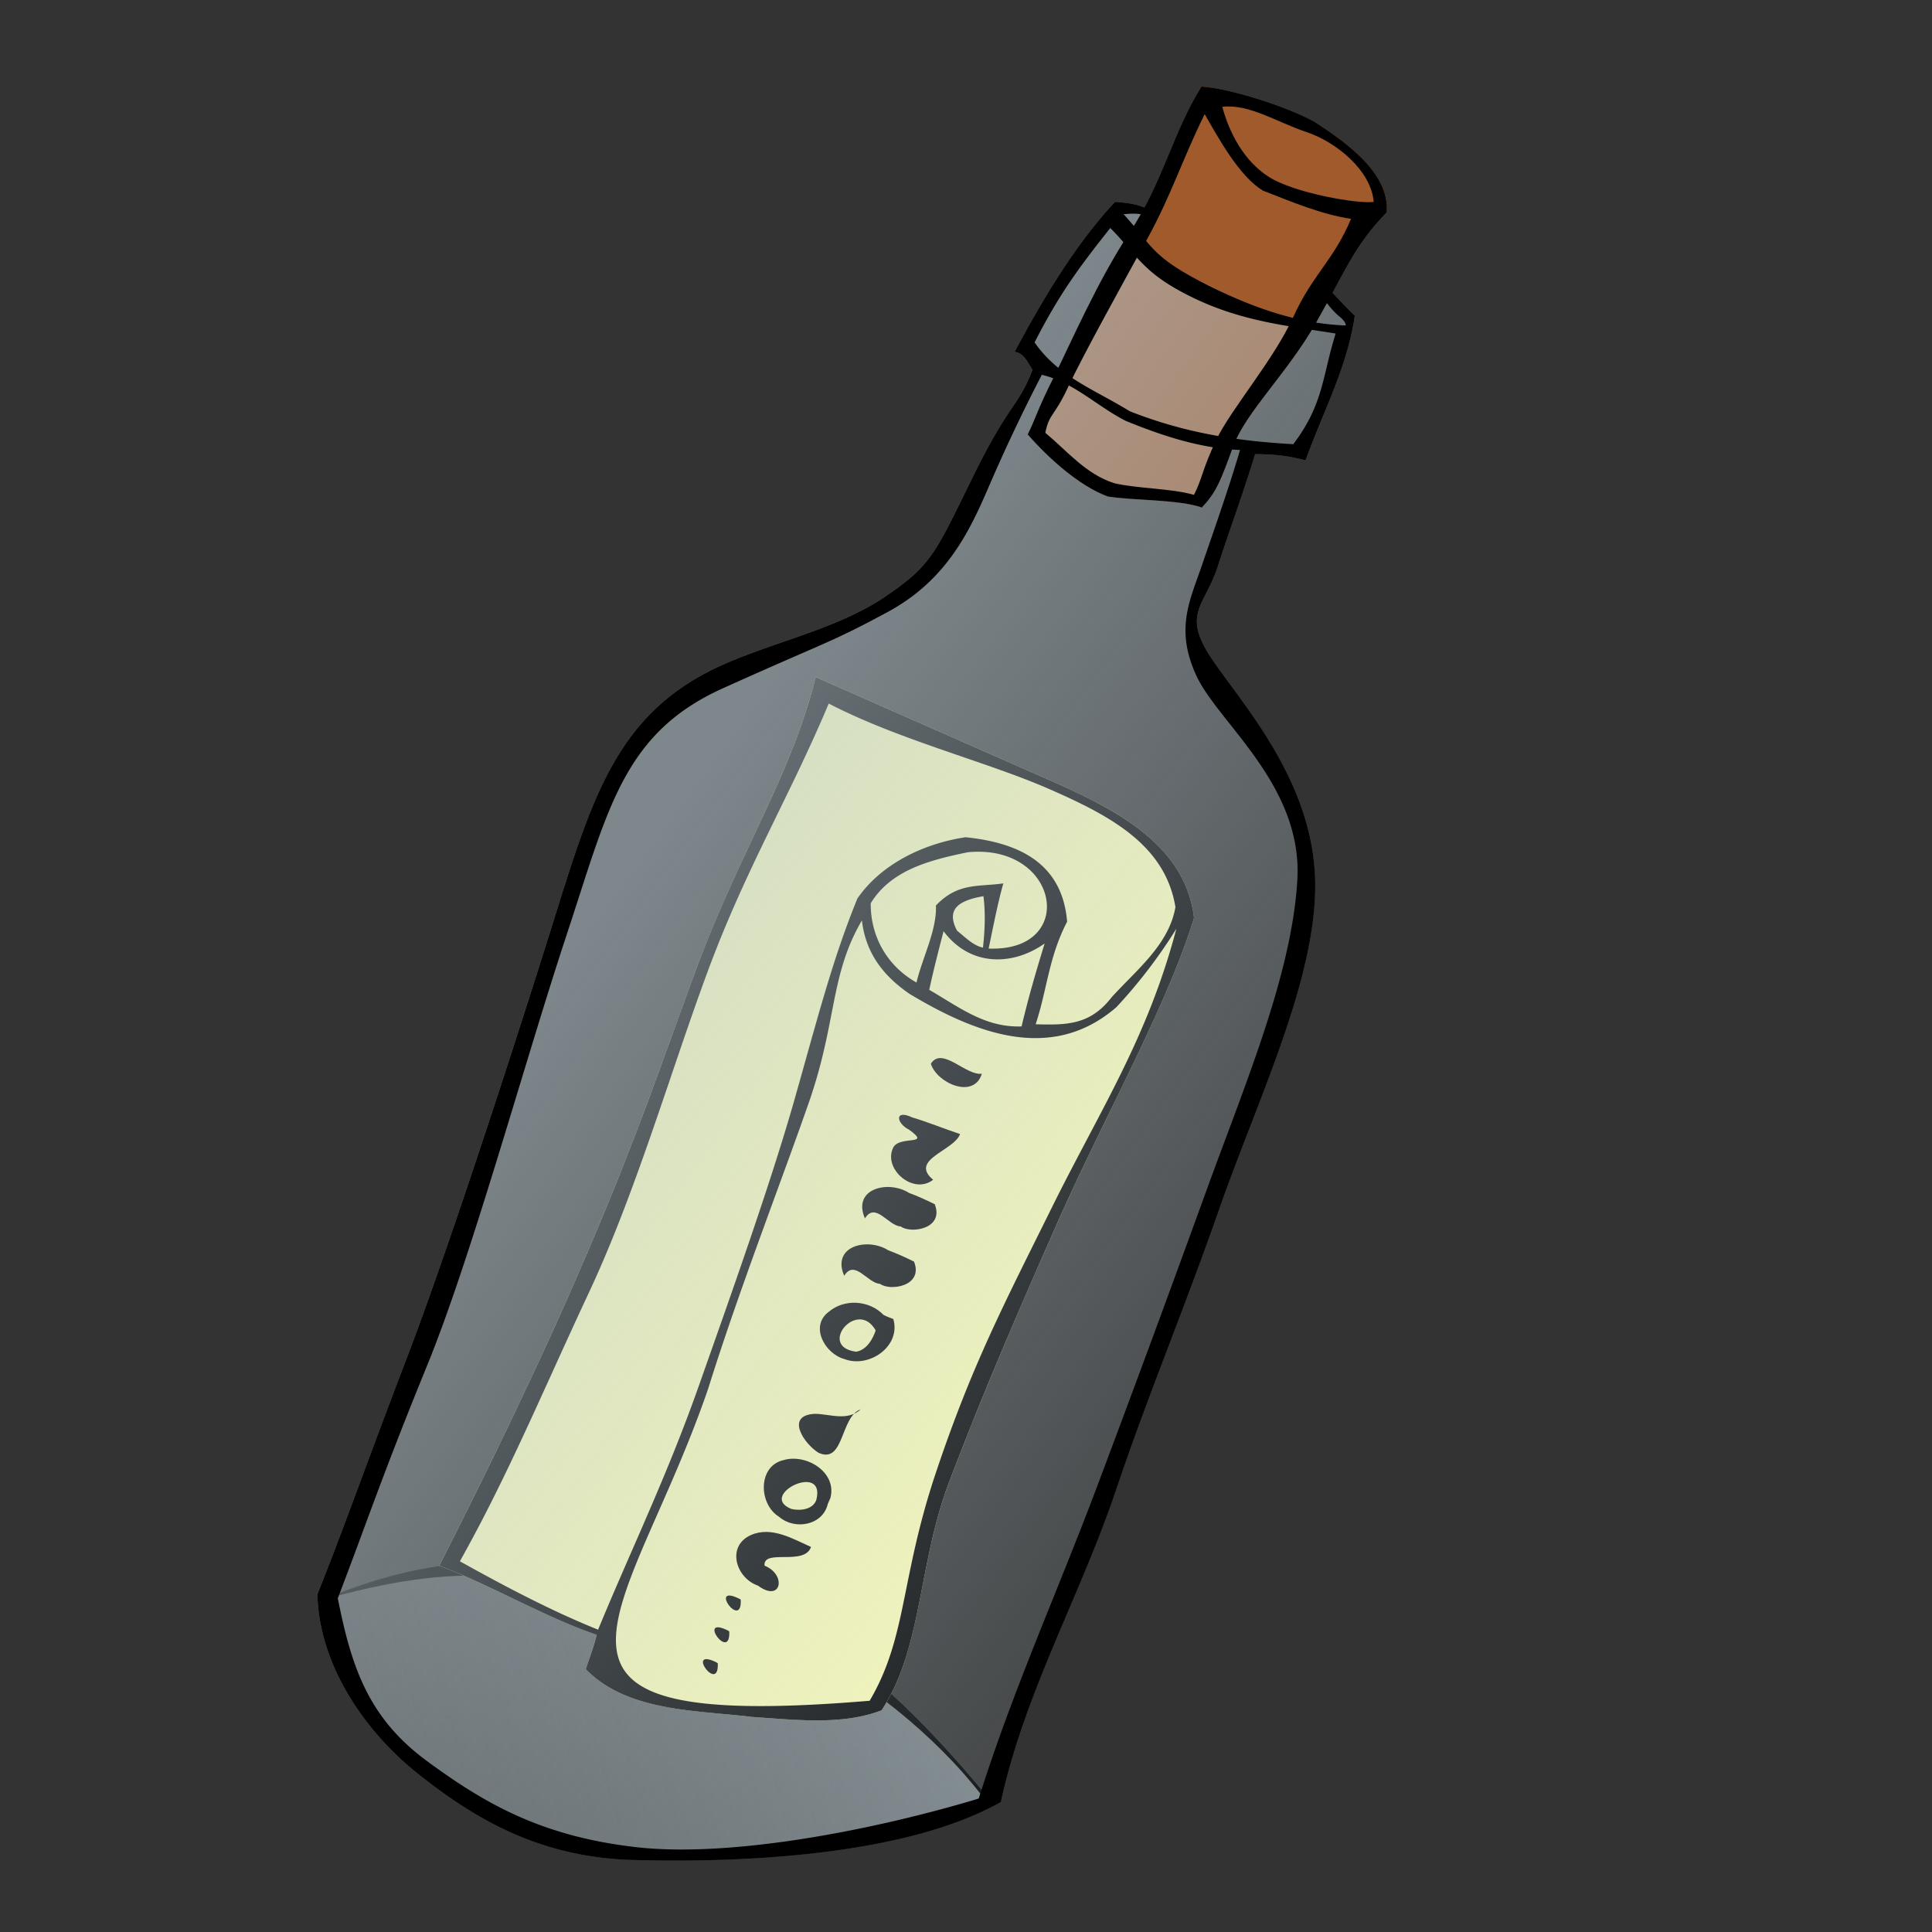
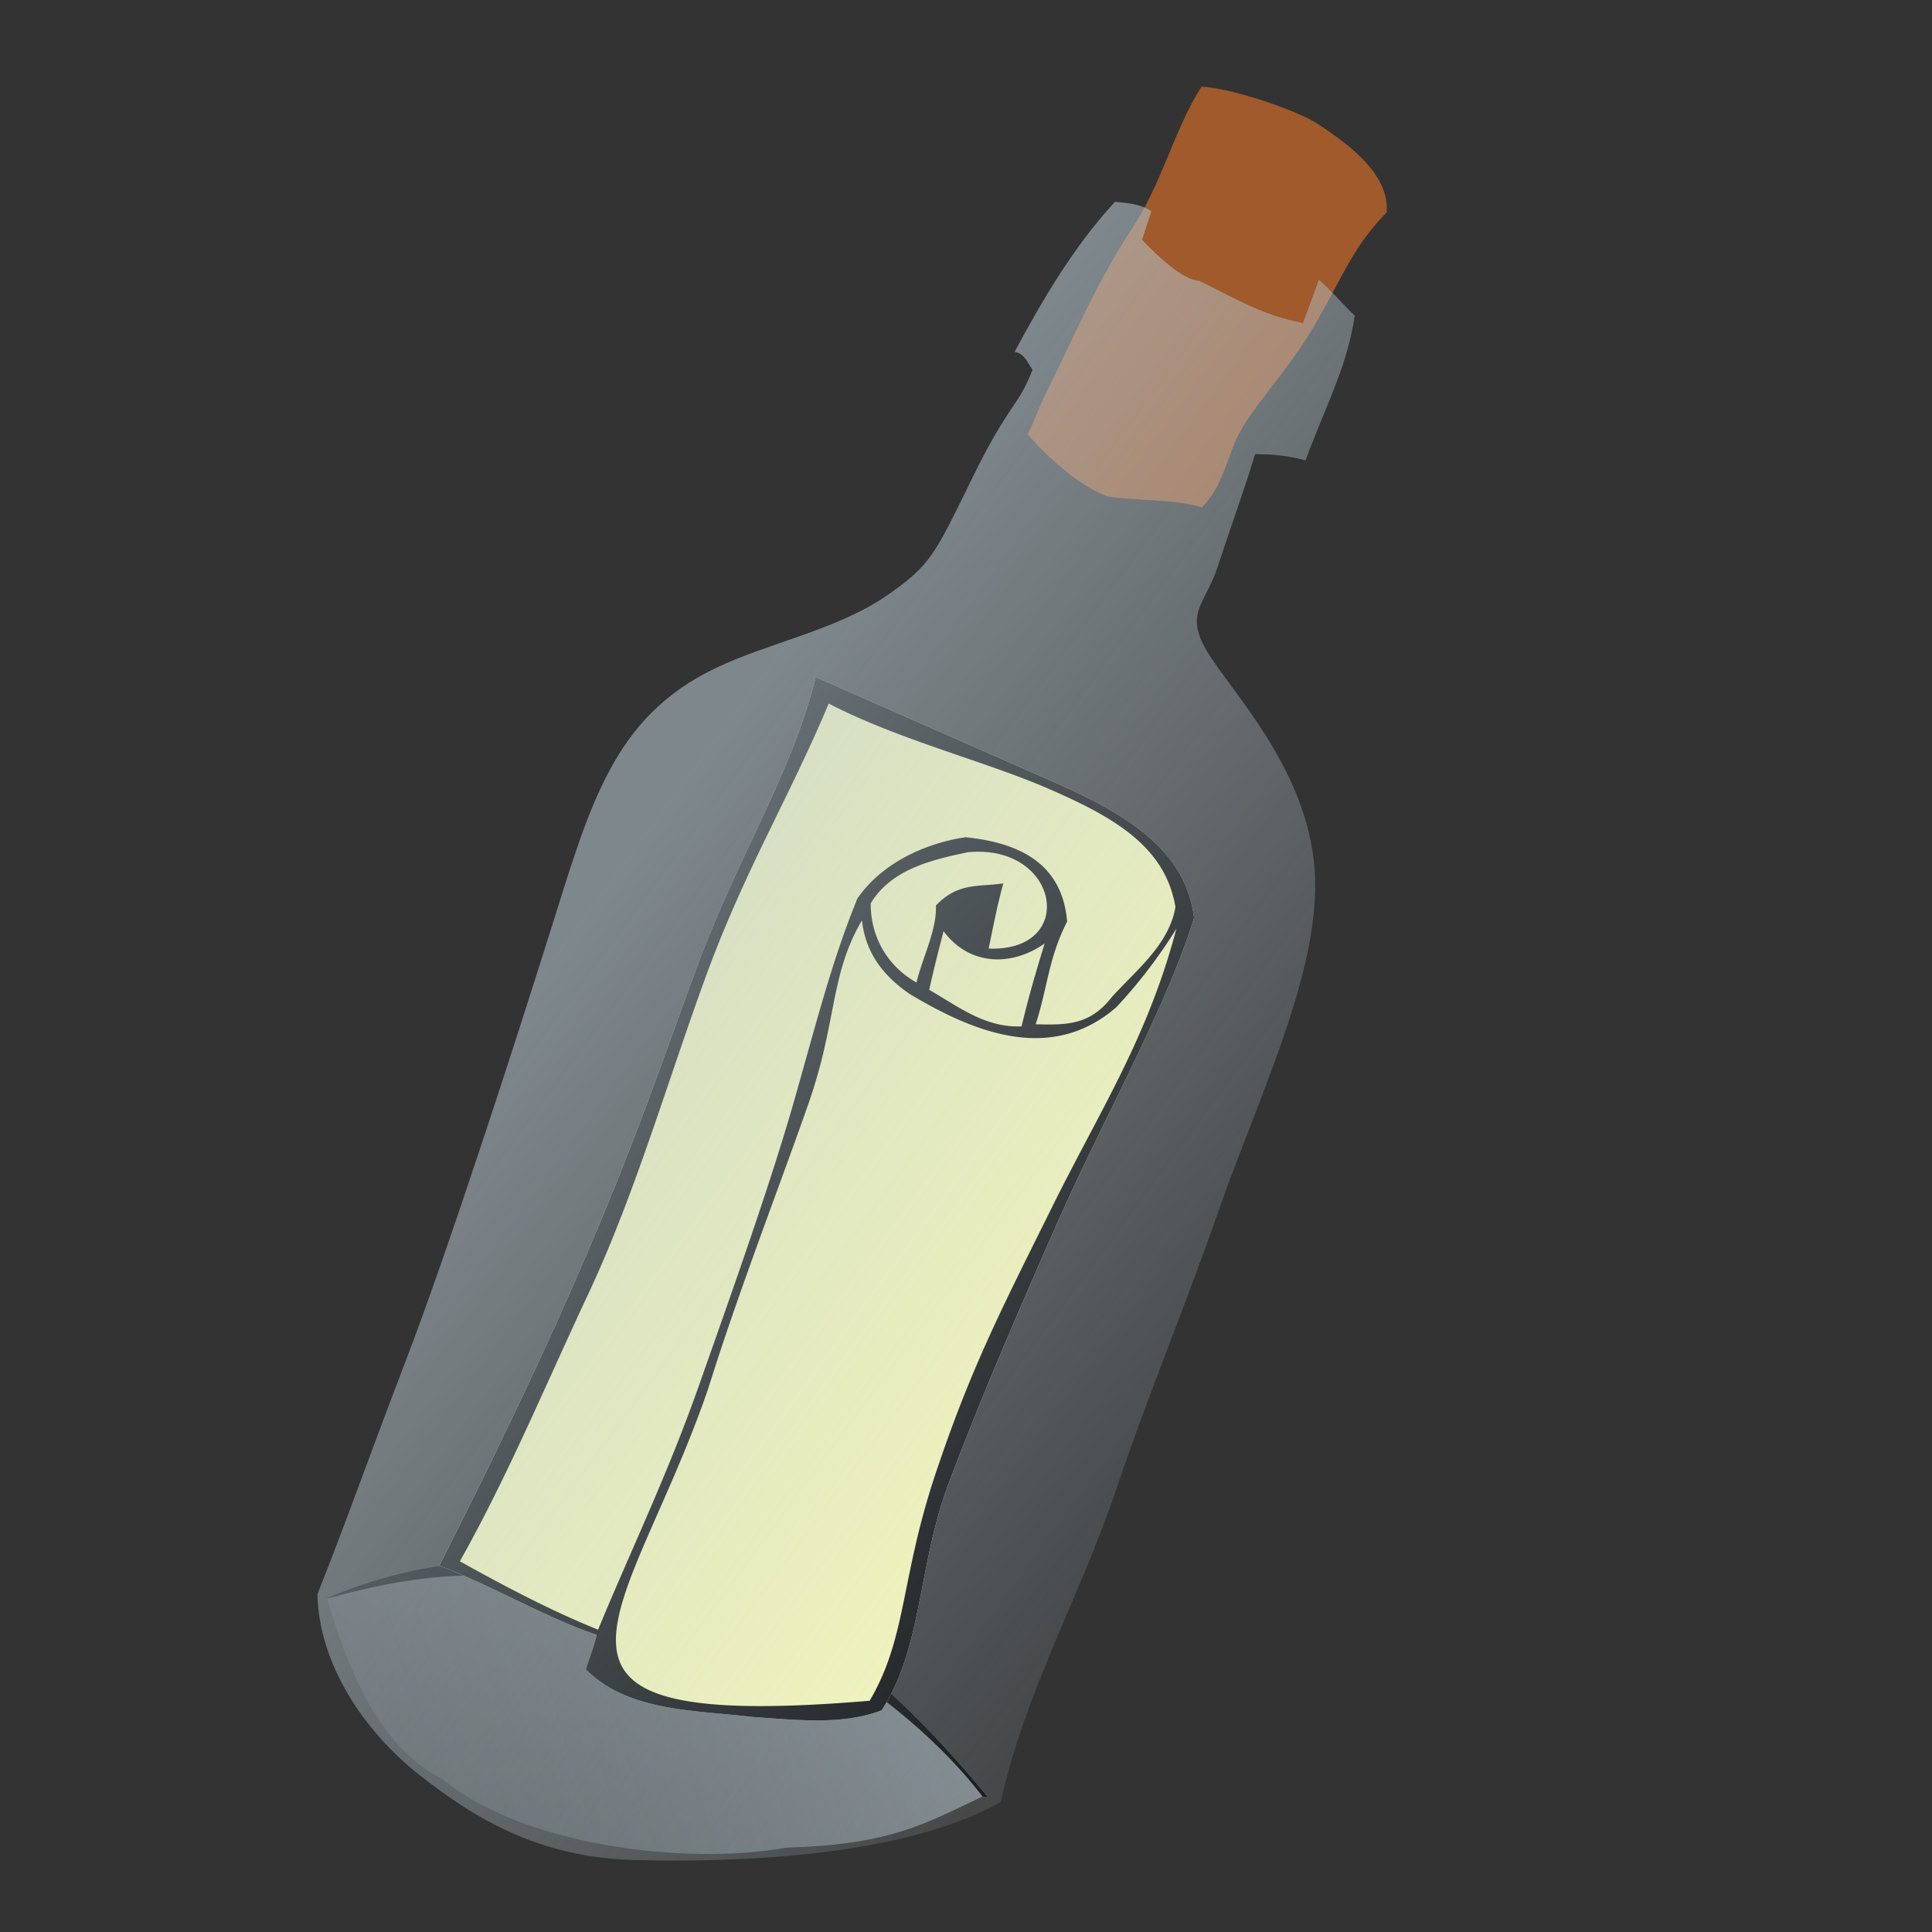
<svg xmlns="http://www.w3.org/2000/svg" xmlns:xlink="http://www.w3.org/1999/xlink" viewBox="0 0 128 128" version="1.0">
  <rect x="0" y="0" width="128" height="128" fill="#333333" stroke="none" />
  <defs>
    <linearGradient id="a">
      <stop offset="0" stop-color="#b5c5cd" stop-opacity=".579" />
      <stop offset="1" stop-color="#b5c5cd" stop-opacity=".09" />
    </linearGradient>
    <linearGradient id="c" y2="107.74" xlink:href="#a" gradientUnits="userSpaceOnUse" x2="83.033" y1="69.899" x1="31.833" />
    <linearGradient id="b" y2="122.83" xlink:href="#a" gradientUnits="userSpaceOnUse" x2="23.159" y1="109.79" x1="65.455" />
  </defs>
  <path d="M21.664 105.88c5.234-2.22 10.25-2.84 15.645-2.23 5.463.37 10.696 1.91 15.722 4.08 4.738 2.71 8.949 7.13 12.424 11.35l-.359-.06c-3.89 1.85-6.144 3.19-12.989 3.39-6.645 1.19-17.449-.1-22.834-4.57-4.55-2.29-6.474-8.18-7.598-11.93l-.011-.03z" fill="url(#b)" />
  <path d="M21.664 105.88c5.234-2.22 10.25-2.84 15.645-2.23 5.463.37 10.696 1.91 15.722 4.08 4.738 2.71 8.949 7.13 12.424 11.35l-.359-.06c-3.266-4.23-7.768-7.63-12.406-10.26-4.897-2.52-10.29-3.02-15.633-3.74-5.424-1.21-10.095-.57-15.382.89l-.011-.03z" />
  <path d="M74.861 15.367c-2.162 3.259-3.943 7.418-5.067 9.661s-1.156 2.648-1.706 3.754c1.33 1.524 3.394 3.414 5.31 4.112 1.611.268 4.749.19 6.246.739.004-.003-.005-.029 0-.031.966-1.021 1.229-1.768 2.065-4.037.844-2.288 3.572-4.817 5.501-8.213 1.94-3.415 2.501-5.062 4.664-7.285.205-2.617-2.74-4.67-4.807-6.01-1.936-1.05-5.64-2.207-7.467-2.321-1.89 3.012-2.548 6.328-4.739 9.631z" fill="#a05a2c" />
  <path d="M54.041 44.858c-1.607 6.509-5.103 11.678-7.998 19.567-2.859 7.792-4.231 11.967-8.132 20.873-3.843 8.772-8.81 18.432-8.81 18.432 3.317 1.24 7.122 3.47 10.43 4.58-.184.78-.476 1.52-.719 2.28 2.765 2.83 7.316 2.71 11 3.16 2.783.18 5.973.58 8.594-.44 2.723-4.12 2.412-9.71 4.484-15.141 2.059-5.399 3.903-9.755 7.038-16.873 3.176-7.21 7.347-14.511 9.18-20.483-.566-4.818-5.12-7.177-9.678-9.175l-15.389-6.78z" fill="#ffffb8" />
-   <path d="M54.041 44.858c-1.607 6.509-5.103 11.678-7.998 19.567-2.859 7.792-4.231 11.967-8.132 20.873-3.843 8.772-8.81 18.432-8.81 18.432 3.317 1.24 7.122 3.47 10.43 4.58-.184.78-.476 1.52-.719 2.28 2.765 2.83 7.316 2.71 11 3.16 2.783.18 5.973.58 8.594-.44 2.723-4.12 2.412-9.71 4.484-15.141 2.059-5.399 3.903-9.755 7.038-16.873 3.176-7.21 7.347-14.511 9.18-20.483-.566-4.818-5.12-7.177-9.678-9.175l-15.389-6.78zm.865 1.755c4.675 2.422 10.407 3.831 14.575 5.649 4.168 1.817 7.72 3.757 8.394 7.832-.417 2.475-2.585 4.171-4.219 5.968-1.403 1.808-2.88 1.865-5.041 1.798.769-2.325.856-4.428 2.084-6.798-.311-3.772-3.04-5.219-6.73-5.593-2.775.416-5.587 1.769-7.164 4.058-1.645 4.045-2.551 7.618-4.142 13.232-1.586 5.597-4.265 13.11-6.375 19.087s-4.45 10.764-6.663 16.124c-3.089-1.24-6.192-2.88-9.156-4.53 3.203-5.723 5.466-11.216 8.559-17.827 3.136-6.702 5.442-14.761 7.923-21.425 2.482-6.665 5.387-11.464 7.955-17.575zM65.5 62.844c.279-1.327.608-3.048.975-4.318-1.615.242-2.999-.081-4.467 1.466.063 1.644-.894 3.446-1.289 5.102-1.961-1.104-3.049-3.071-3.031-5.25 1.343-2.206 3.912-2.86 6.43-3.38 6.09-.592 7.294 6.616 1.382 6.38zm-.344-3.469c.143 1.141.092 2.262-.031 3.406-.627-.117-1.195-.699-1.719-1.125-.807-1.518.285-2.026 1.75-2.281zm-8.052 1.605c.251 2.17 1.421 3.68 3.169 4.875 4.27 2.563 9.372 4.619 13.692.872a33.788 33.788 0 003.973-5.196c-1.905 7.238-5.049 12.004-8.243 18.456-3.215 6.495-5.313 10.478-7.701 17.615-2.355 7.038-1.894 10.858-4.377 15.078-25.277 2.11-15.967-5.31-10.699-20.677 2.024-6.476 4.785-13.555 6.66-18.928 1.882-5.392 1.4-8.475 3.526-12.095zm5.409.713c1.739 2.336 4.552 2.33 6.697.815-.6 1.961-1.054 3.504-1.528 5.495-2.406.086-4.083-1.245-6.118-2.426.32-1.465.628-2.638.949-3.884z" />
-   <path d="M65.051 71.136c-.534 1.729-2.996.607-3.381-.662.751-1.173 2.312.806 3.381.662zm-1.443 3.998c-.402 1.11-3.395 1.688-1.787 3.027-1.299 1.034-3.368-.724-2.63-2.159.473-.788 2.561-.067 1.029-1.162-.851-.428-.97-1.371.226-.805 1.07.319 2.103.748 3.162 1.099zm-1.679 4.649c.647 1.642-1.606 1.971-2.255 1.471-.821-.031-1.676-1.66-2.371-.531-.86-1.994 1.571-2.554 2.922-1.689.583.214 1.148.474 1.704.749zm-1.372 3.802c.647 1.641-1.606 1.971-2.256 1.471-.821-.031-1.676-1.66-2.371-.531-.86-1.994 1.571-2.554 2.922-1.689.583.214 1.148.474 1.705.749zm-2.541 4.562c-1.194-2.15-3.899 1.078-1.29 1.407.683-.118 1.086-.804 1.29-1.407zm1.168-.76c.53 1.816-1.625 3.285-3.244 2.652-1.274-.339-2.32-2.169-1.035-3.127 1.042-.889 2.694-.771 3.628.202.208.112.431.189.651.273zm-2.161 5.985c-1.361.474-1.082 3.658-2.793 2.878-.968-.595-2.24-2.494-.235-2.581 1.016.017 2.149.509 3.028-.297zm-2.938 5.993c.649-2.547-3.921-.301-1.657.606.57.139 1.44.049 1.657-.606zm.758.274c-.331 1.431-2.204 1.751-3.227.851-1.358-.819-1.438-3.368.307-3.758 1.501-.439 3.55.81 3.091 2.519l-.171.388zm-1.111 2.851c-.438 1.28-3.194.09-3.079 1.24 1.47.58 1.133 2.48-.441 1.32-1.457-.5-2.11-2.61-.461-3.35 1.36-.6 2.768.25 3.981.79zm-4.656 3.49c.099 2.07-2.19-1.09-.098-.06l.076.04.022.02zm-.761 2.1c.099 2.08-2.19-1.08-.098-.06l.076.05.022.01zm-.761 2.11c.099 2.08-2.19-1.08-.098-.06l.076.05.022.01z" />
+   <path d="M54.041 44.858c-1.607 6.509-5.103 11.678-7.998 19.567-2.859 7.792-4.231 11.967-8.132 20.873-3.843 8.772-8.81 18.432-8.81 18.432 3.317 1.24 7.122 3.47 10.43 4.58-.184.78-.476 1.52-.719 2.28 2.765 2.83 7.316 2.71 11 3.16 2.783.18 5.973.58 8.594-.44 2.723-4.12 2.412-9.71 4.484-15.141 2.059-5.399 3.903-9.755 7.038-16.873 3.176-7.21 7.347-14.511 9.18-20.483-.566-4.818-5.12-7.177-9.678-9.175l-15.389-6.78zm.865 1.755c4.675 2.422 10.407 3.831 14.575 5.649 4.168 1.817 7.72 3.757 8.394 7.832-.417 2.475-2.585 4.171-4.219 5.968-1.403 1.808-2.88 1.865-5.041 1.798.769-2.325.856-4.428 2.084-6.798-.311-3.772-3.04-5.219-6.73-5.593-2.775.416-5.587 1.769-7.164 4.058-1.645 4.045-2.551 7.618-4.142 13.232-1.586 5.597-4.265 13.11-6.375 19.087s-4.45 10.764-6.663 16.124c-3.089-1.24-6.192-2.88-9.156-4.53 3.203-5.723 5.466-11.216 8.559-17.827 3.136-6.702 5.442-14.761 7.923-21.425 2.482-6.665 5.387-11.464 7.955-17.575zM65.5 62.844c.279-1.327.608-3.048.975-4.318-1.615.242-2.999-.081-4.467 1.466.063 1.644-.894 3.446-1.289 5.102-1.961-1.104-3.049-3.071-3.031-5.25 1.343-2.206 3.912-2.86 6.43-3.38 6.09-.592 7.294 6.616 1.382 6.38zm-.344-3.469zm-8.052 1.605c.251 2.17 1.421 3.68 3.169 4.875 4.27 2.563 9.372 4.619 13.692.872a33.788 33.788 0 003.973-5.196c-1.905 7.238-5.049 12.004-8.243 18.456-3.215 6.495-5.313 10.478-7.701 17.615-2.355 7.038-1.894 10.858-4.377 15.078-25.277 2.11-15.967-5.31-10.699-20.677 2.024-6.476 4.785-13.555 6.66-18.928 1.882-5.392 1.4-8.475 3.526-12.095zm5.409.713c1.739 2.336 4.552 2.33 6.697.815-.6 1.961-1.054 3.504-1.528 5.495-2.406.086-4.083-1.245-6.118-2.426.32-1.465.628-2.638.949-3.884z" />
  <path d="M73.872 13.373c-2.641 2.829-4.802 6.473-6.653 9.939.649.096.852.705 1.187 1.188-.99 2.54-1.506 2.111-3.968 7.125-2.496 5.082-2.735 5.807-5.723 7.857-3.294 2.261-7.825 3.108-11.34 4.799-6.703 3.226-8.254 8.943-10.844 17.188-2.59 8.244-6.833 21.331-9.625 28.625-2.792 7.293-3.833 10.386-5.875 15.526.091 4.58 3.038 9.05 6.75 11.97 3.712 2.93 7.979 5.48 14.21 5.64 6.231.17 17.66-.1 24.314-3.84 1.579-7.25 5.297-13.73 7.638-20.684 2.064-6.138 4.518-11.974 6.829-18.588 2.571-7.357 6.597-15.525 6.353-21.993s-4.755-11.403-6.813-14.437c-2.057-3.035-.501-3.488.368-6.157.856-2.632 1.692-4.876 2.475-7.444 1.3.019 2.06.085 3.345.413 1.178-3.281 2.735-6.104 3.25-9.531.004-.013.027-.019.031-.031-.874-.836-1.462-1.564-2.399-2.404l-1.053 2.868c-2.687-.511-4.443-1.609-6.878-2.799-2.207-.108-6.338-6.115-3.923-2.305L76.281 14c-.665-.477-1.649-.569-2.409-.627z" fill="url(#c)" />
-   <path d="M73.872 13.373c-2.641 2.829-4.802 6.473-6.653 9.939.649.096.852.705 1.187 1.188-.99 2.54-1.506 2.111-3.968 7.125-2.496 5.082-2.735 5.807-5.723 7.857-3.294 2.261-7.825 3.108-11.34 4.799-6.703 3.226-8.254 8.943-10.844 17.188-2.59 8.244-6.833 21.331-9.625 28.625-2.792 7.293-3.833 10.386-5.875 15.526.091 4.58 3.038 9.05 6.75 11.97 3.712 2.93 7.979 5.48 14.21 5.64 6.231.17 17.66-.1 24.314-3.84 1.579-7.25 5.297-13.73 7.638-20.684 2.064-6.138 4.518-11.974 6.829-18.588 2.571-7.357 6.597-15.525 6.353-21.993s-4.755-11.403-6.813-14.437c-2.057-3.035-.501-3.488.368-6.157.856-2.632 1.692-4.876 2.475-7.444 1.3.019 2.06.085 3.345.413 1.178-3.281 2.735-6.104 3.25-9.531.004-.013.027-.019.031-.031-.874-.836-1.462-1.564-2.399-2.404l-.502.505c.962.724.924 1.092 1.817 1.899.201.149.489.426.459.624-3.323-.109-6.598-1.335-9.705-2.959-3.206-1.676-3.195-2.43-5.01-4.41.732-.07 1.233-.061 1.874.214L76.281 14c-.665-.477-1.649-.569-2.409-.627zm-.313 1.734c1.825 1.829 2.112 2.964 5.388 4.571 3.327 1.632 6.358 1.904 9.545 2.419-.886 2.783-.776 4.65-2.809 7.332-3.853-.216-7.246-.769-10.837-2.184-2.358-1.456-4.713-2.267-6.303-4.561 1.613-3.146 2.831-4.822 5.016-7.577zm-4.536 9.725c2.105.496 3.596 2.04 5.539 3.043 2.43.994 4.957 1.833 7.594 1.937-.766 2.617-1.727 5.301-2.531 7.657-.79 2.317-1.79 4.206-.362 7.296 1.449 3.137 7.06 7.249 6.689 13.541s-3.471 13.523-6.085 20.74a1798.36 1798.36 0 01-7.185 19.447c-2.628 6.987-5.593 13.517-7.838 20.667-7.117 2.14-16.487 3.92-22.688 3.22-6.2-.71-9.931-2.81-13.847-5.69-3.915-2.87-5.029-6.26-5.929-10.8 1.973-5.16 2.973-8.213 5.927-15.443 2.954-7.231 6.482-20.203 9.229-28.496 2.748-8.292 3.716-13.357 10.362-16.352 6.83-3.078 7.119-3.003 10.902-5.046 3.782-2.044 5.328-5.115 6.62-8.102a115.477 115.477 0 013.603-7.619z" />
-   <path d="M74.861 15.367c-2.162 3.259-3.943 7.418-5.067 9.661s-1.156 2.648-1.706 3.754c1.33 1.524 3.394 3.414 5.31 4.112 1.611.268 4.749.19 6.246.739.004-.003-.005-.029 0-.031.966-1.021 1.229-1.768 2.065-4.037.844-2.288 3.572-4.817 5.501-8.213 1.94-3.415 2.501-5.062 4.664-7.285.205-2.617-2.74-4.67-4.807-6.01-1.936-1.05-5.64-2.207-7.467-2.321-1.89 3.012-2.548 6.328-4.739 9.631zM86.562 8.75c1.99.665 4.284 2.559 4.45 4.627-1.032.147-5.245-.573-6.95-1.658-1.675-1.068-2.628-2.955-3.083-4.644 1.805-.198 3.594 1.01 5.583 1.675zm-2.878 3.884c1.846.718 3.872 1.578 5.827 1.864-1.184 2.802-2.515 3.628-3.832 6.509-1.306 2.857-4.136 6.117-5.089 8.118-.953 2-.935 2.592-1.487 3.66-1.5-.434-3.773-.41-5.293-.775-1.863-.6-3.06-2.083-4.555-3.338.268-1.317.572-1.01 1.518-3.044.957-2.059 3.73-7.057 5.288-9.9 1.533-2.798 2.3-5.229 3.752-8.168.885 1.541 2.303 4.151 3.871 5.074z" />
</svg>